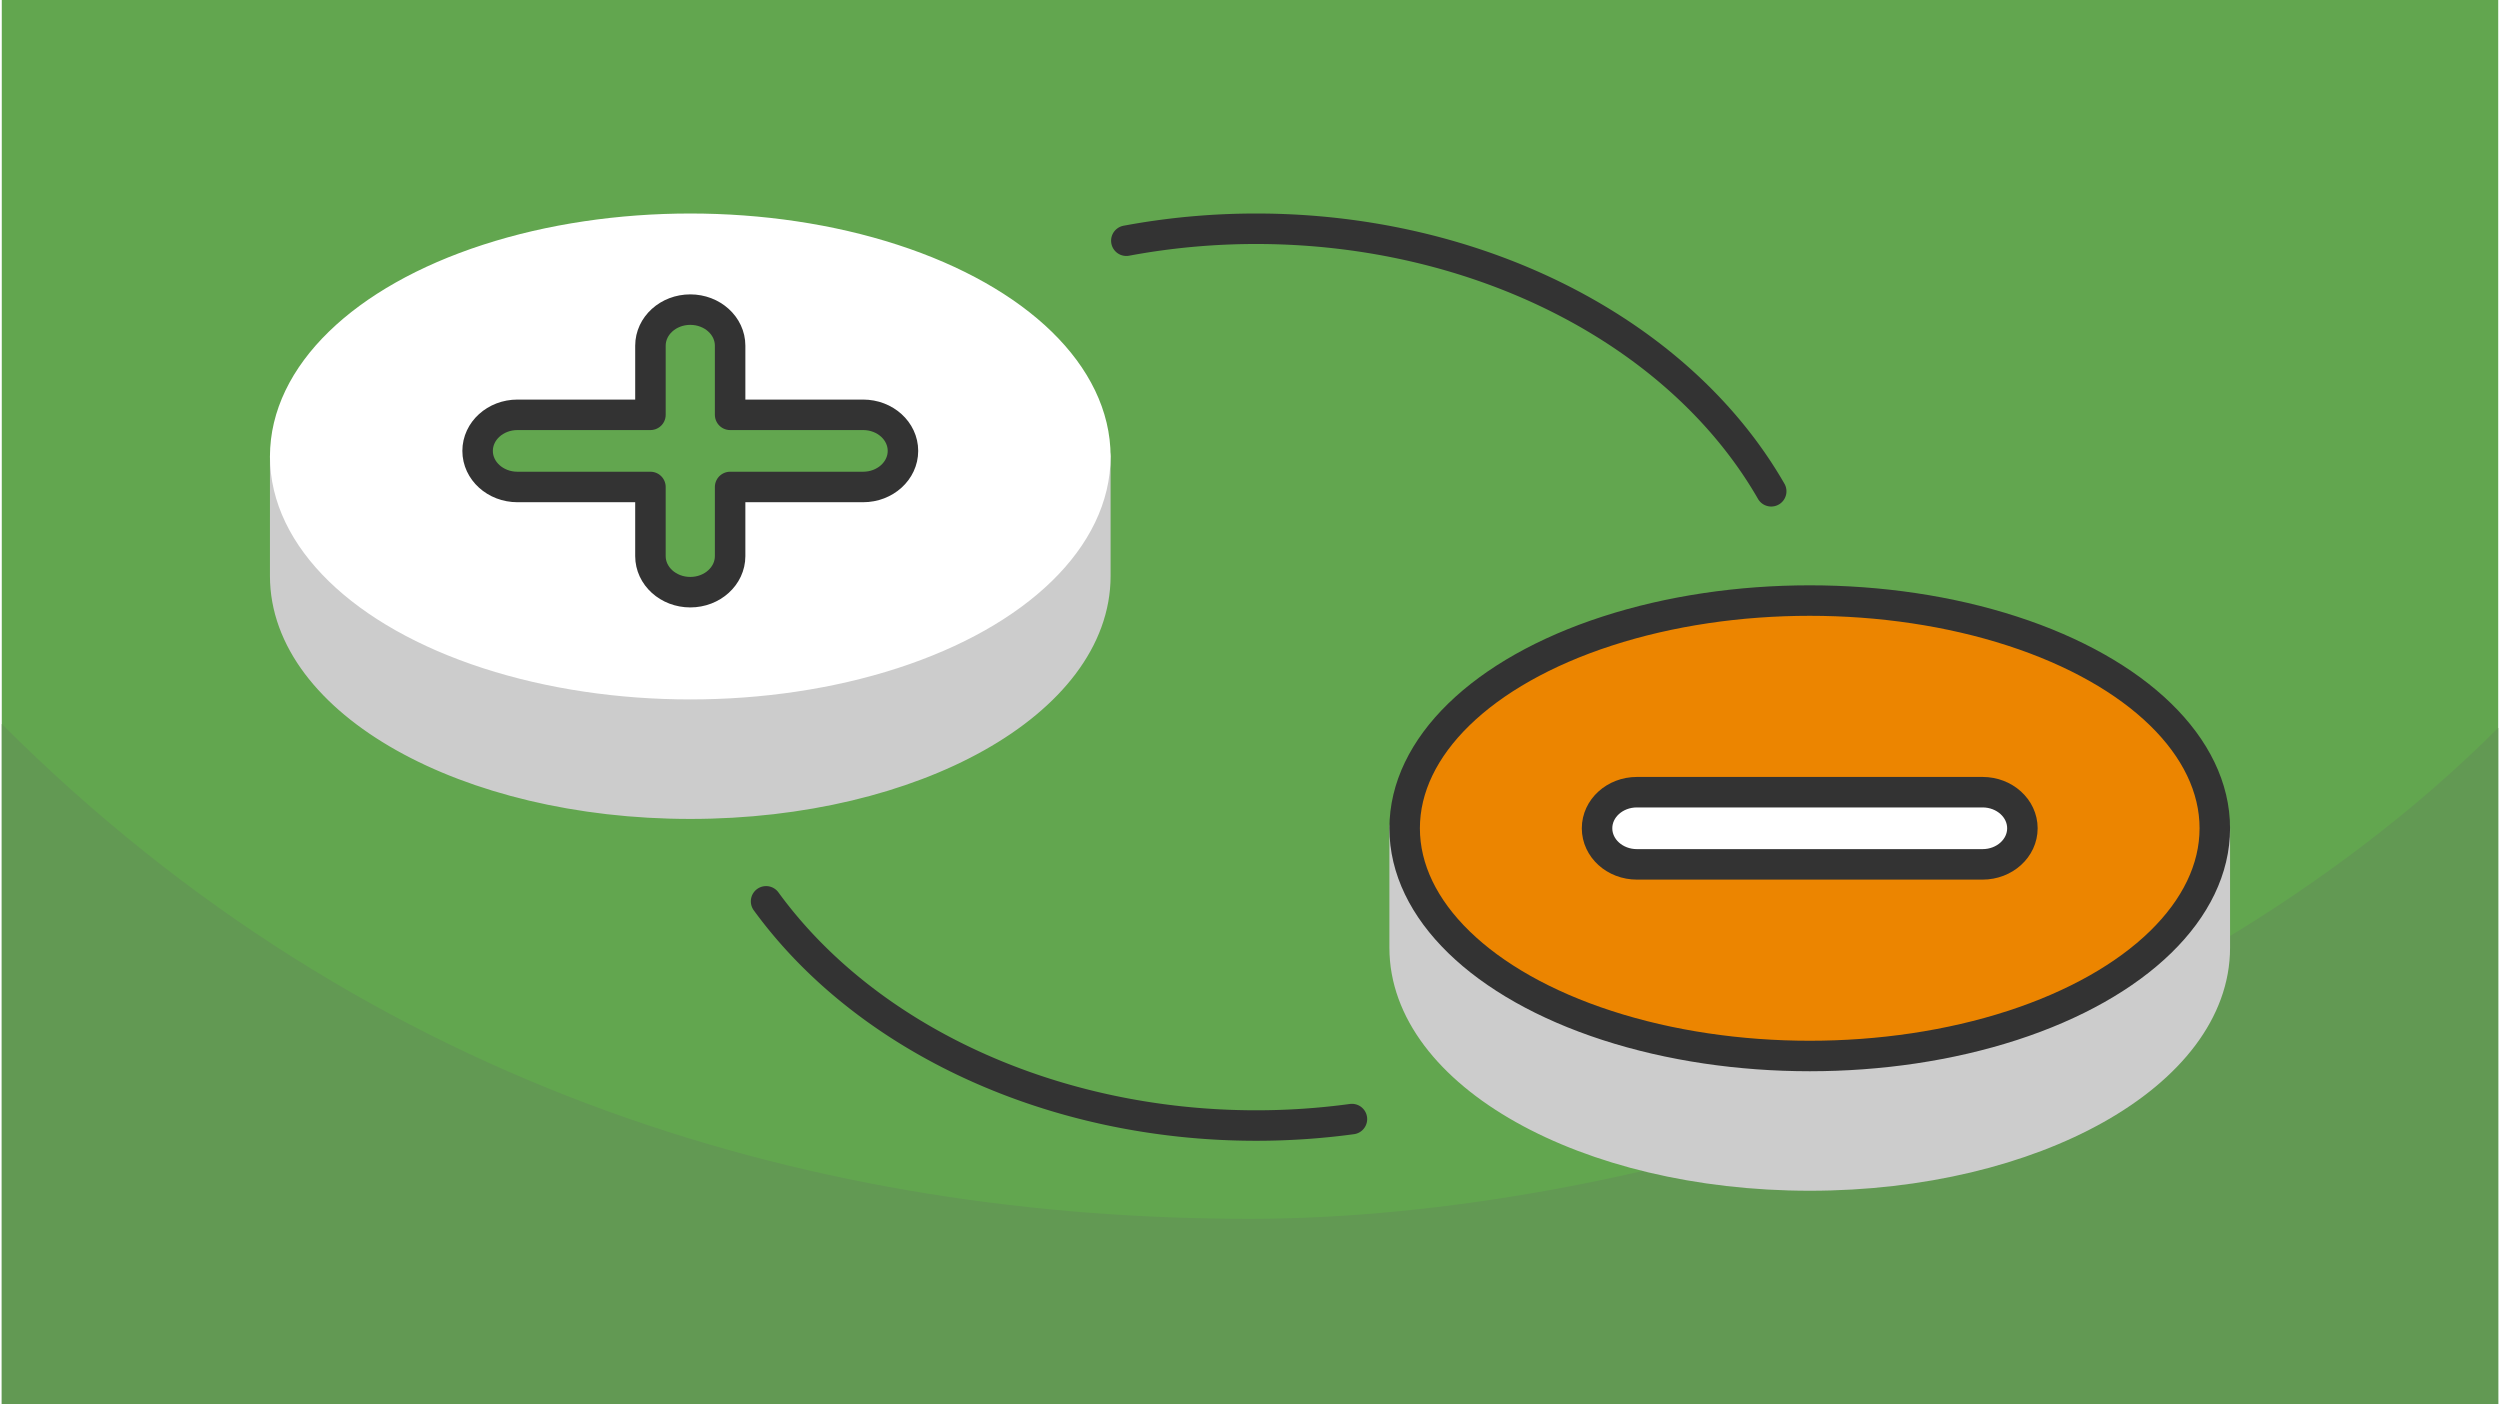
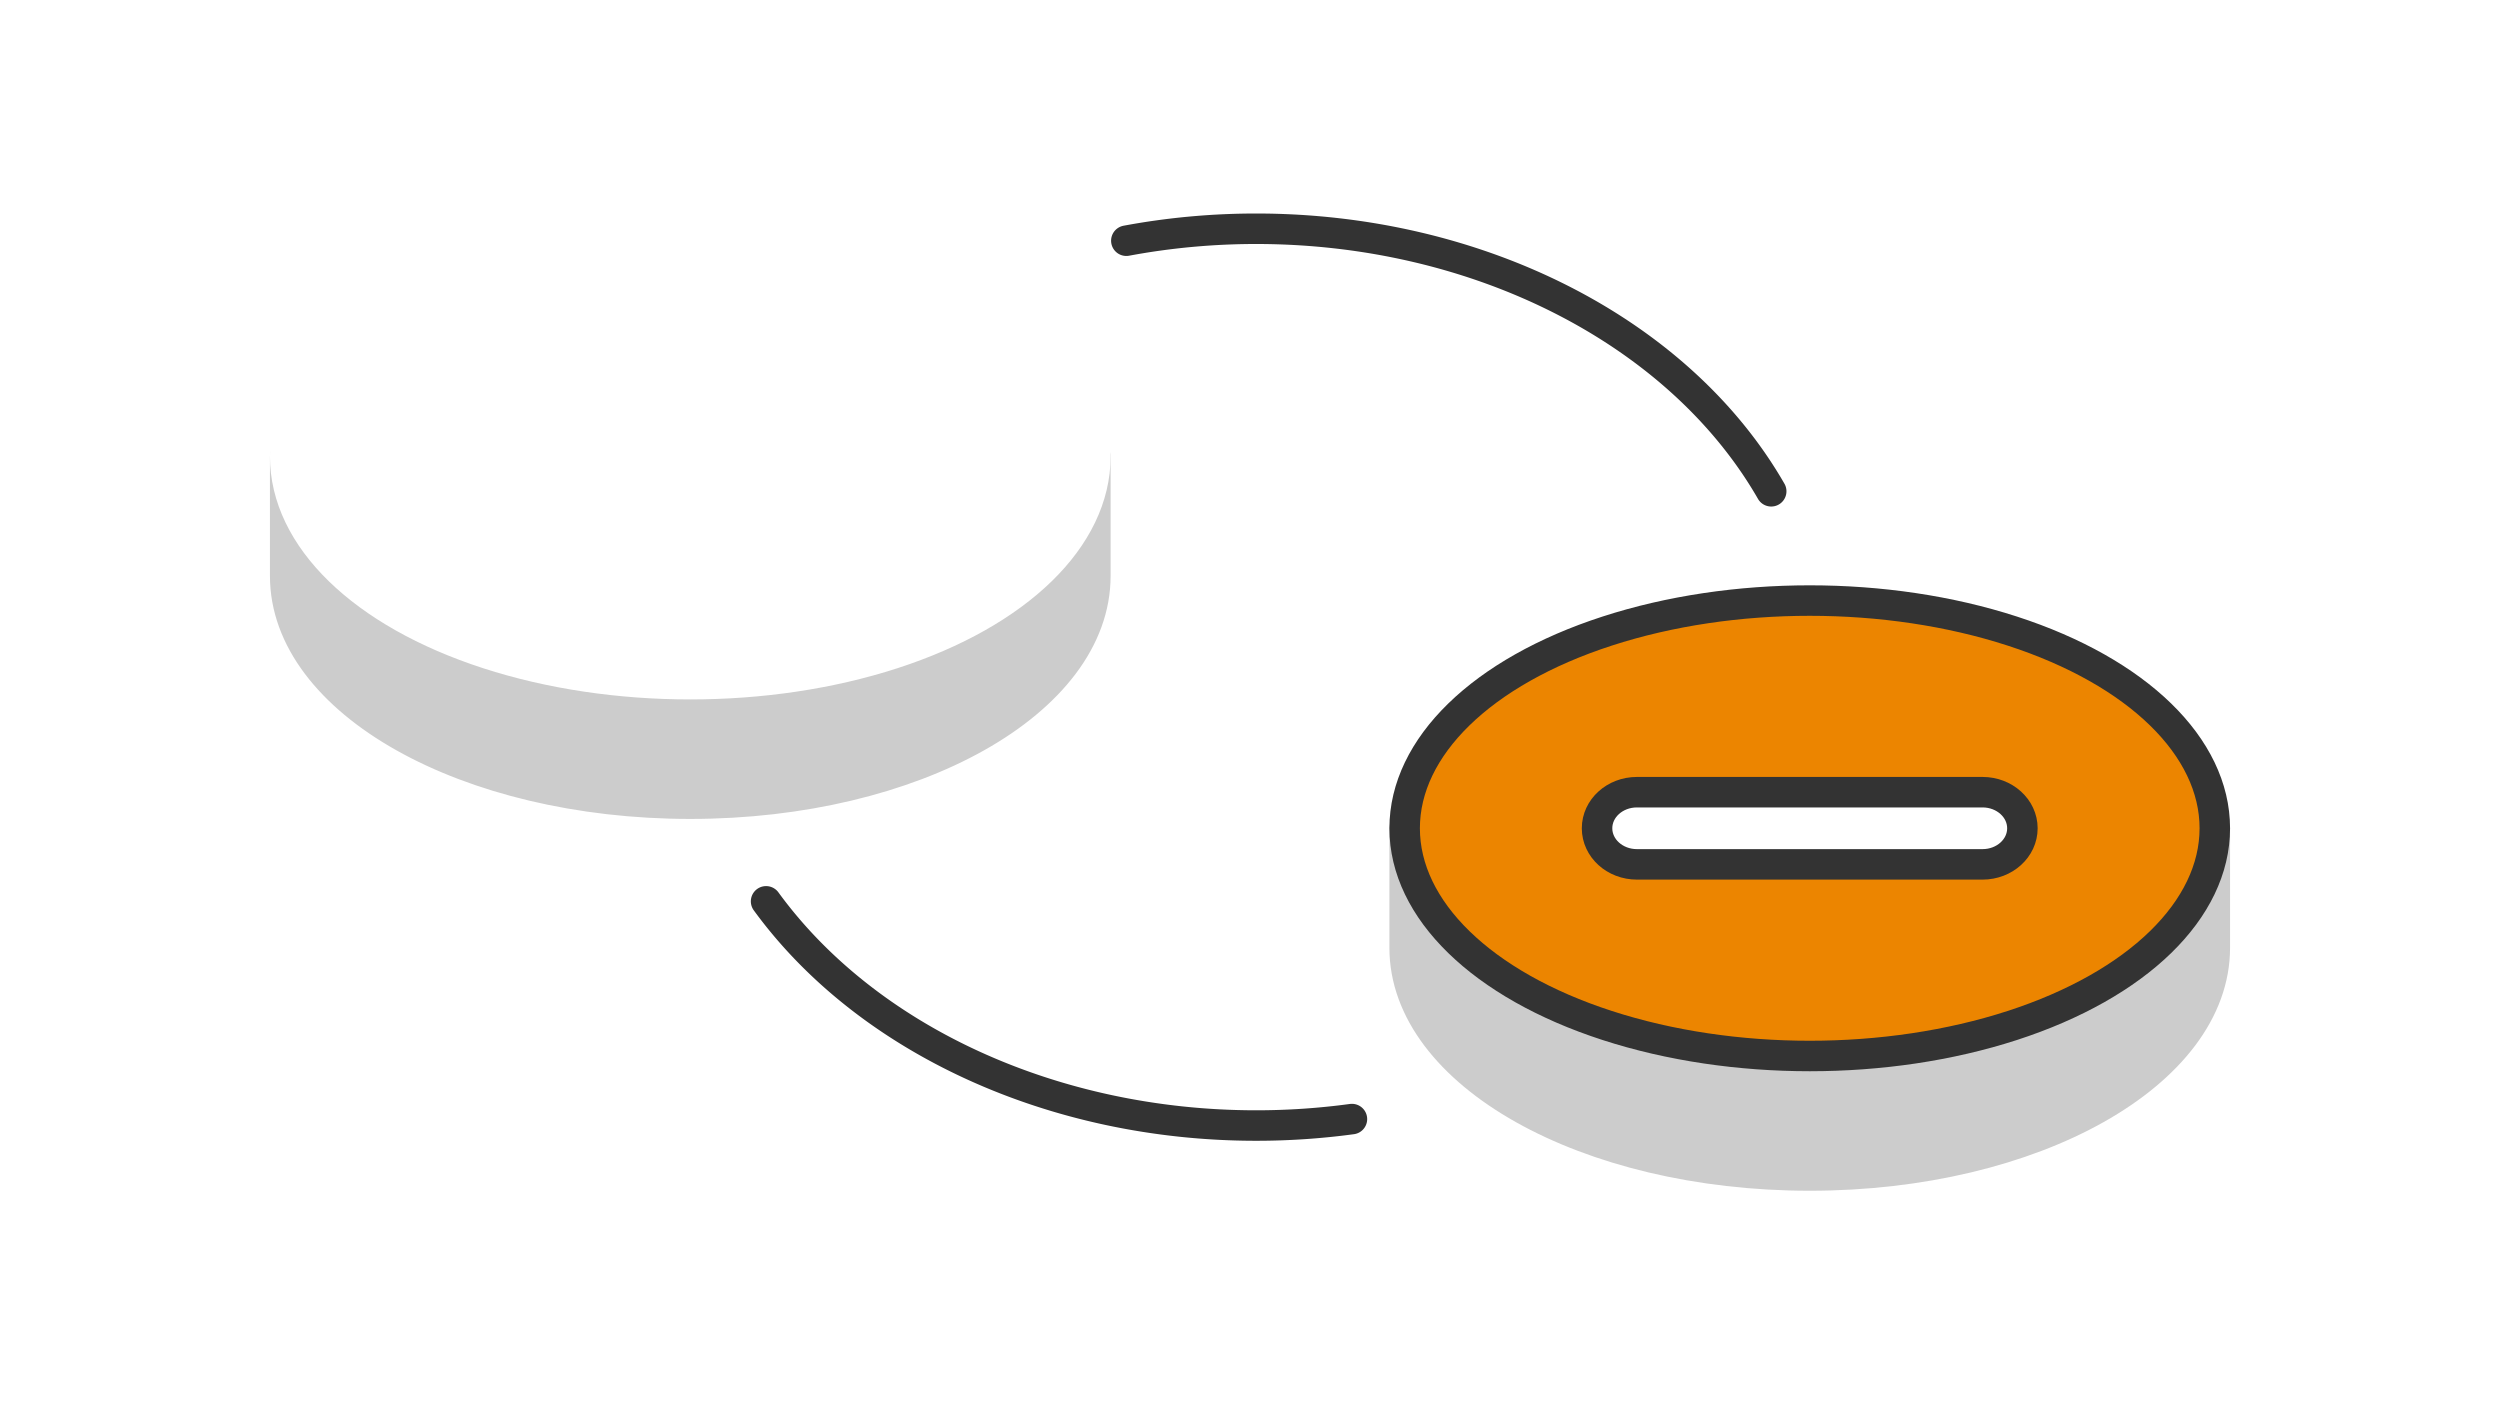
<svg xmlns="http://www.w3.org/2000/svg" width="470" height="264" viewBox="0 0 329.983 185.616" shape-rendering="geometricPrecision" image-rendering="optimizeQuality" fill-rule="evenodd">
  <style>.L{stroke-width:4.03}.M{stroke-linejoin:round}.N{stroke-miterlimit:2.613}</style>
-   <path d="M329.983 0H0v185.616h329.983z" fill="#62a64f" />
-   <path d="M329.983 96.205c-43.692 43.692-115.062 64.898-164.991 64.898-55.875 0-115.797-16.212-164.992-65.407v89.92h329.983V96.205z" fill="#629953" />
  <path d="M238.977 95.178c-19.266 0-36.153 5.721-45.585 14.305h-7.959v15.795c0 16.624 23.972 30.101 53.544 30.101s53.544-13.477 53.544-30.101v-15.795h-7.96c-9.432-8.584-26.318-14.305-45.584-14.305zM91.007 46.032c19.266 0 36.152 5.721 45.584 14.305h7.96v15.795c0 16.624-23.973 30.1-53.544 30.1s-53.544-13.476-53.544-30.1V60.337h7.959c9.432-8.584 26.319-14.305 45.585-14.305z" stroke="#ccc" fill="#ccc" class="L M N" />
  <ellipse cx="238.977" cy="109.483" rx="53.544" ry="30.1" stroke="#333" fill="#ec8500" class="L M" />
  <ellipse cx="91.007" cy="60.337" rx="53.544" ry="30.1" stroke="#fff" fill="#fff" class="L M" />
  <g stroke="#333" class="N L M">
    <path d="M148.646 31.818a93.57 93.57 0 0 1 17.165-1.581c29.312 0 55.924 13.565 68.074 34.701m-55.421 82.983c-4.179.568-8.413.854-12.653.854-26.725 0-51.42-11.297-64.783-29.635" stroke-linecap="round" fill="none" />
    <g fill-rule="nonzero">
-       <path d="M85.741 45.695c0-2.634 2.358-4.769 5.266-4.769s5.266 2.135 5.266 4.769v9.136h17.579c2.908 0 5.266 2.135 5.266 4.769s-2.358 4.769-5.266 4.769H96.273v9.137c0 2.634-2.358 4.769-5.266 4.769s-5.266-2.135-5.266-4.769v-9.137H68.162c-2.908 0-5.266-2.135-5.266-4.769s2.358-4.769 5.266-4.769h17.579v-9.136z" fill="#62a64f" />
      <path d="M261.822 104.712c2.908 0 5.266 2.136 5.266 4.771s-2.358 4.77-5.266 4.77h-45.69c-2.908 0-5.266-2.135-5.266-4.77s2.358-4.771 5.266-4.771h45.69z" fill="#fff" />
    </g>
  </g>
</svg>